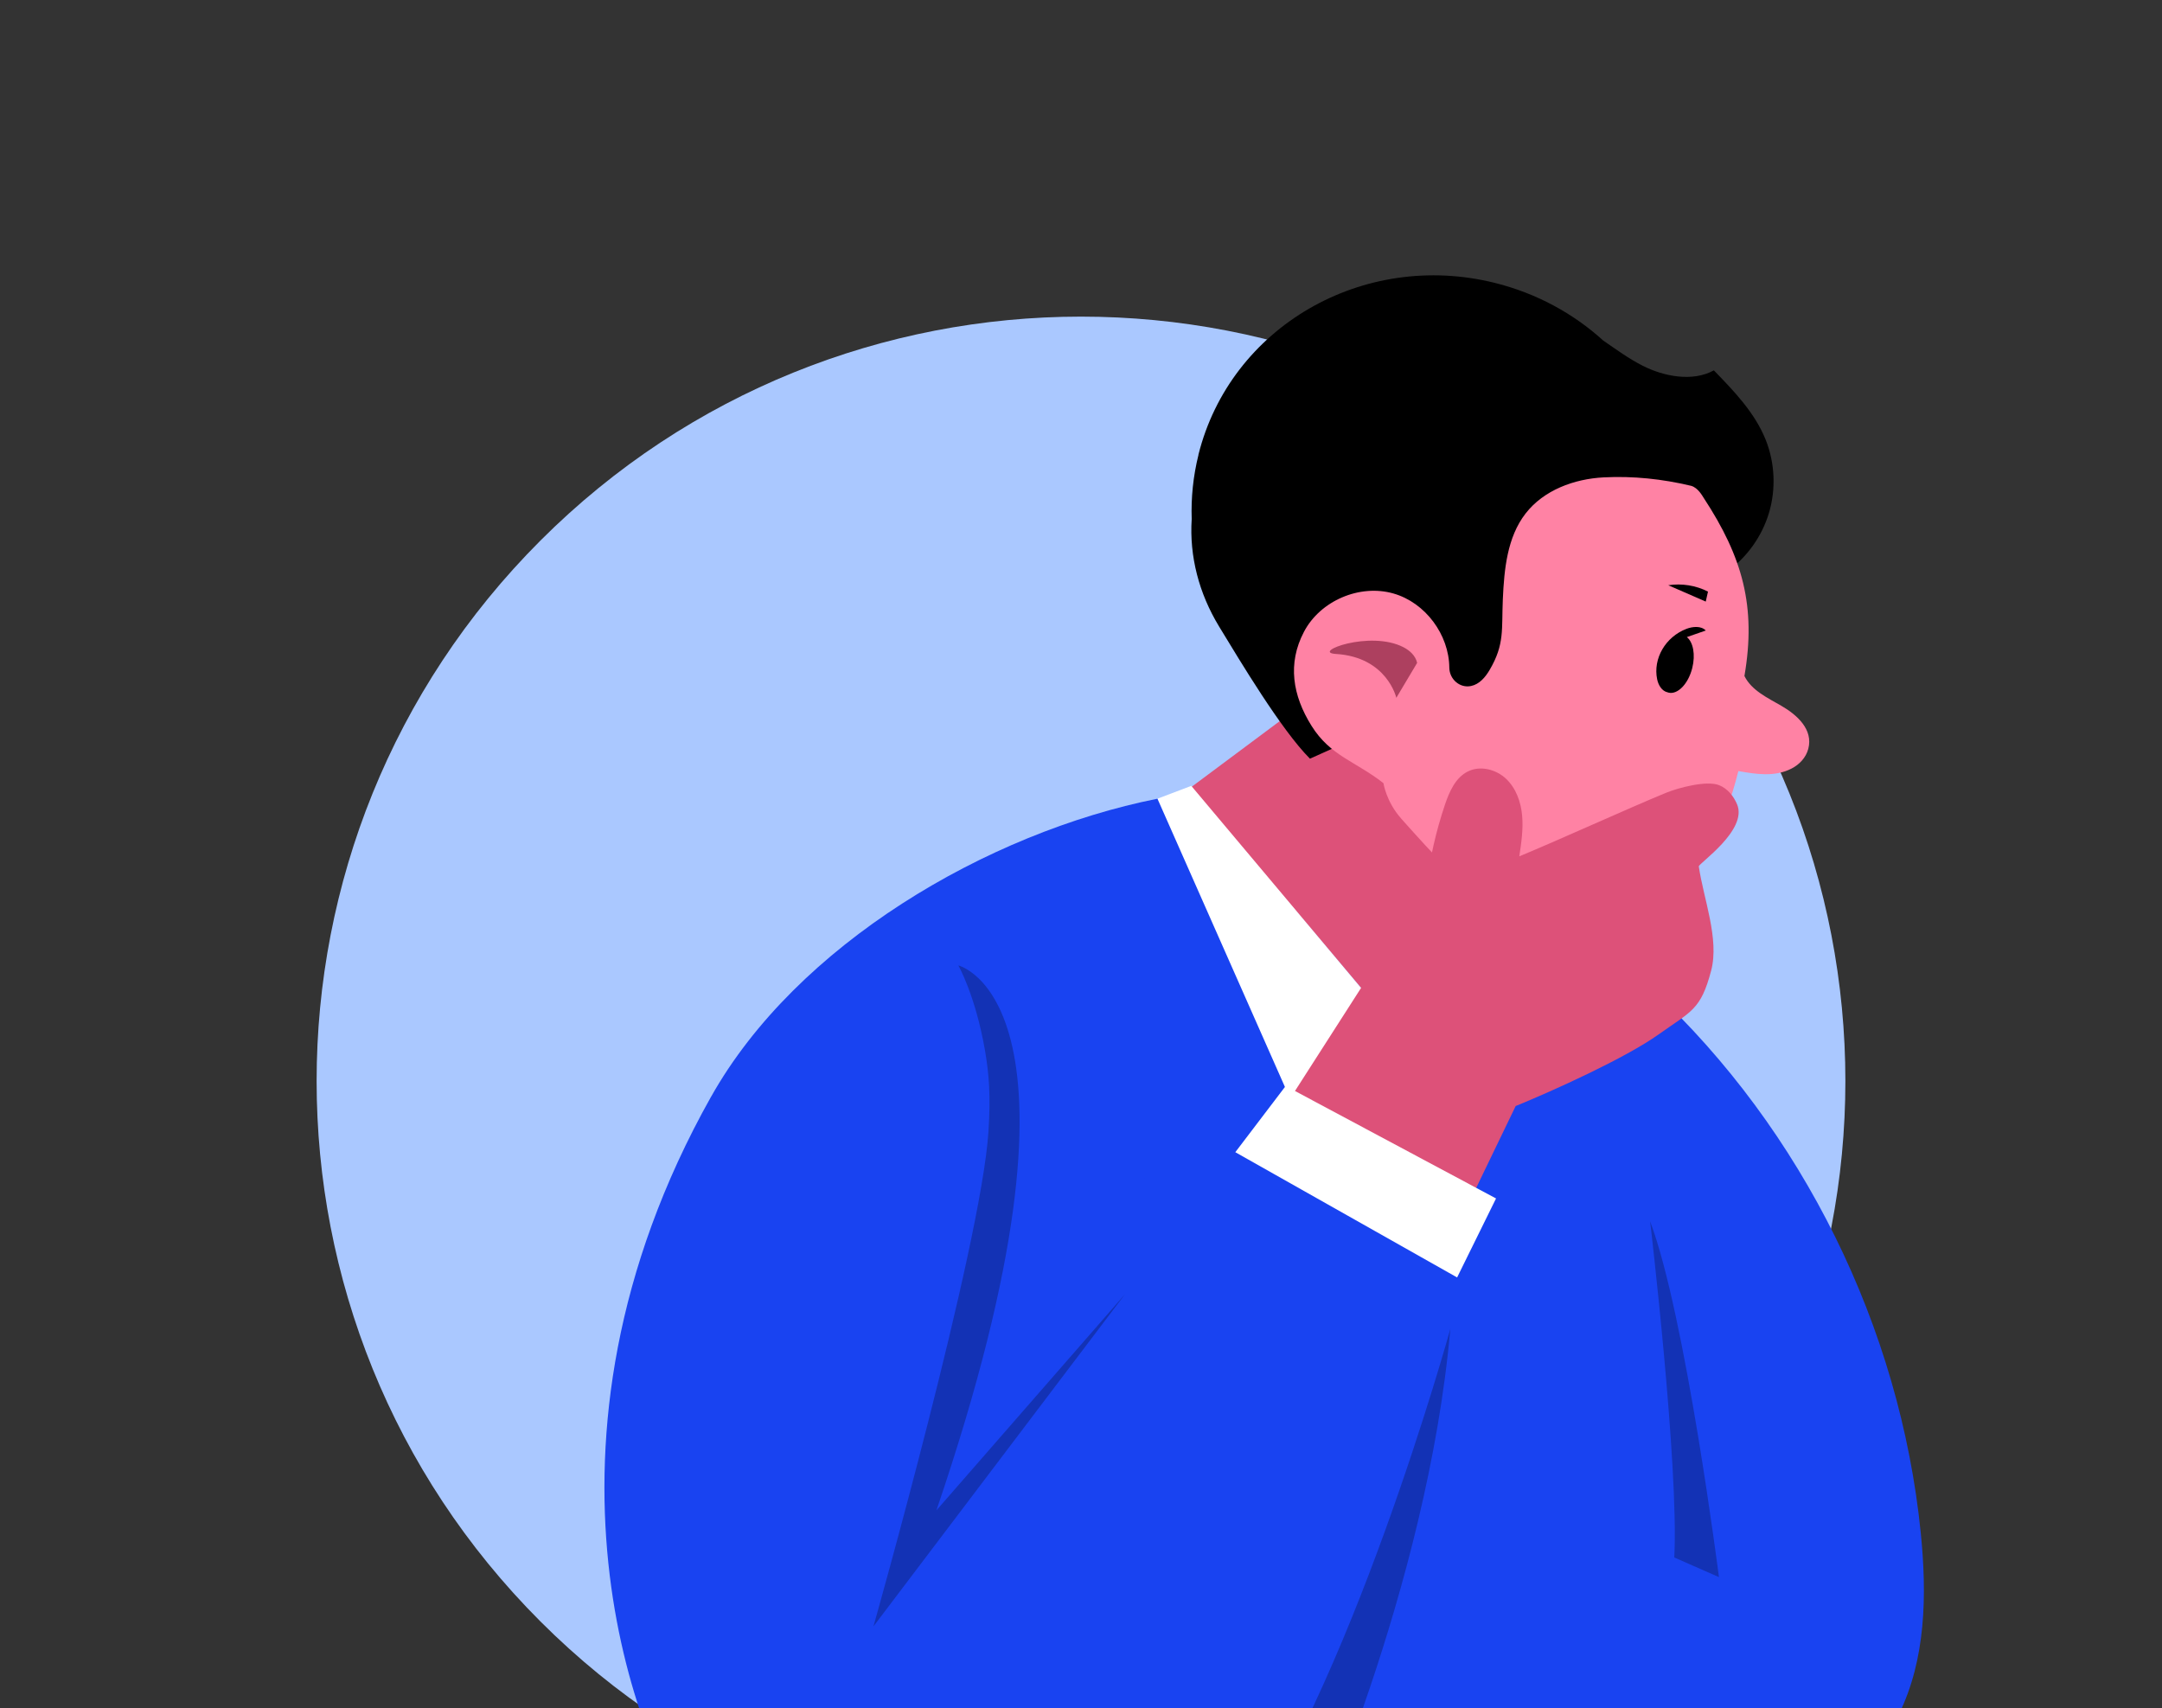
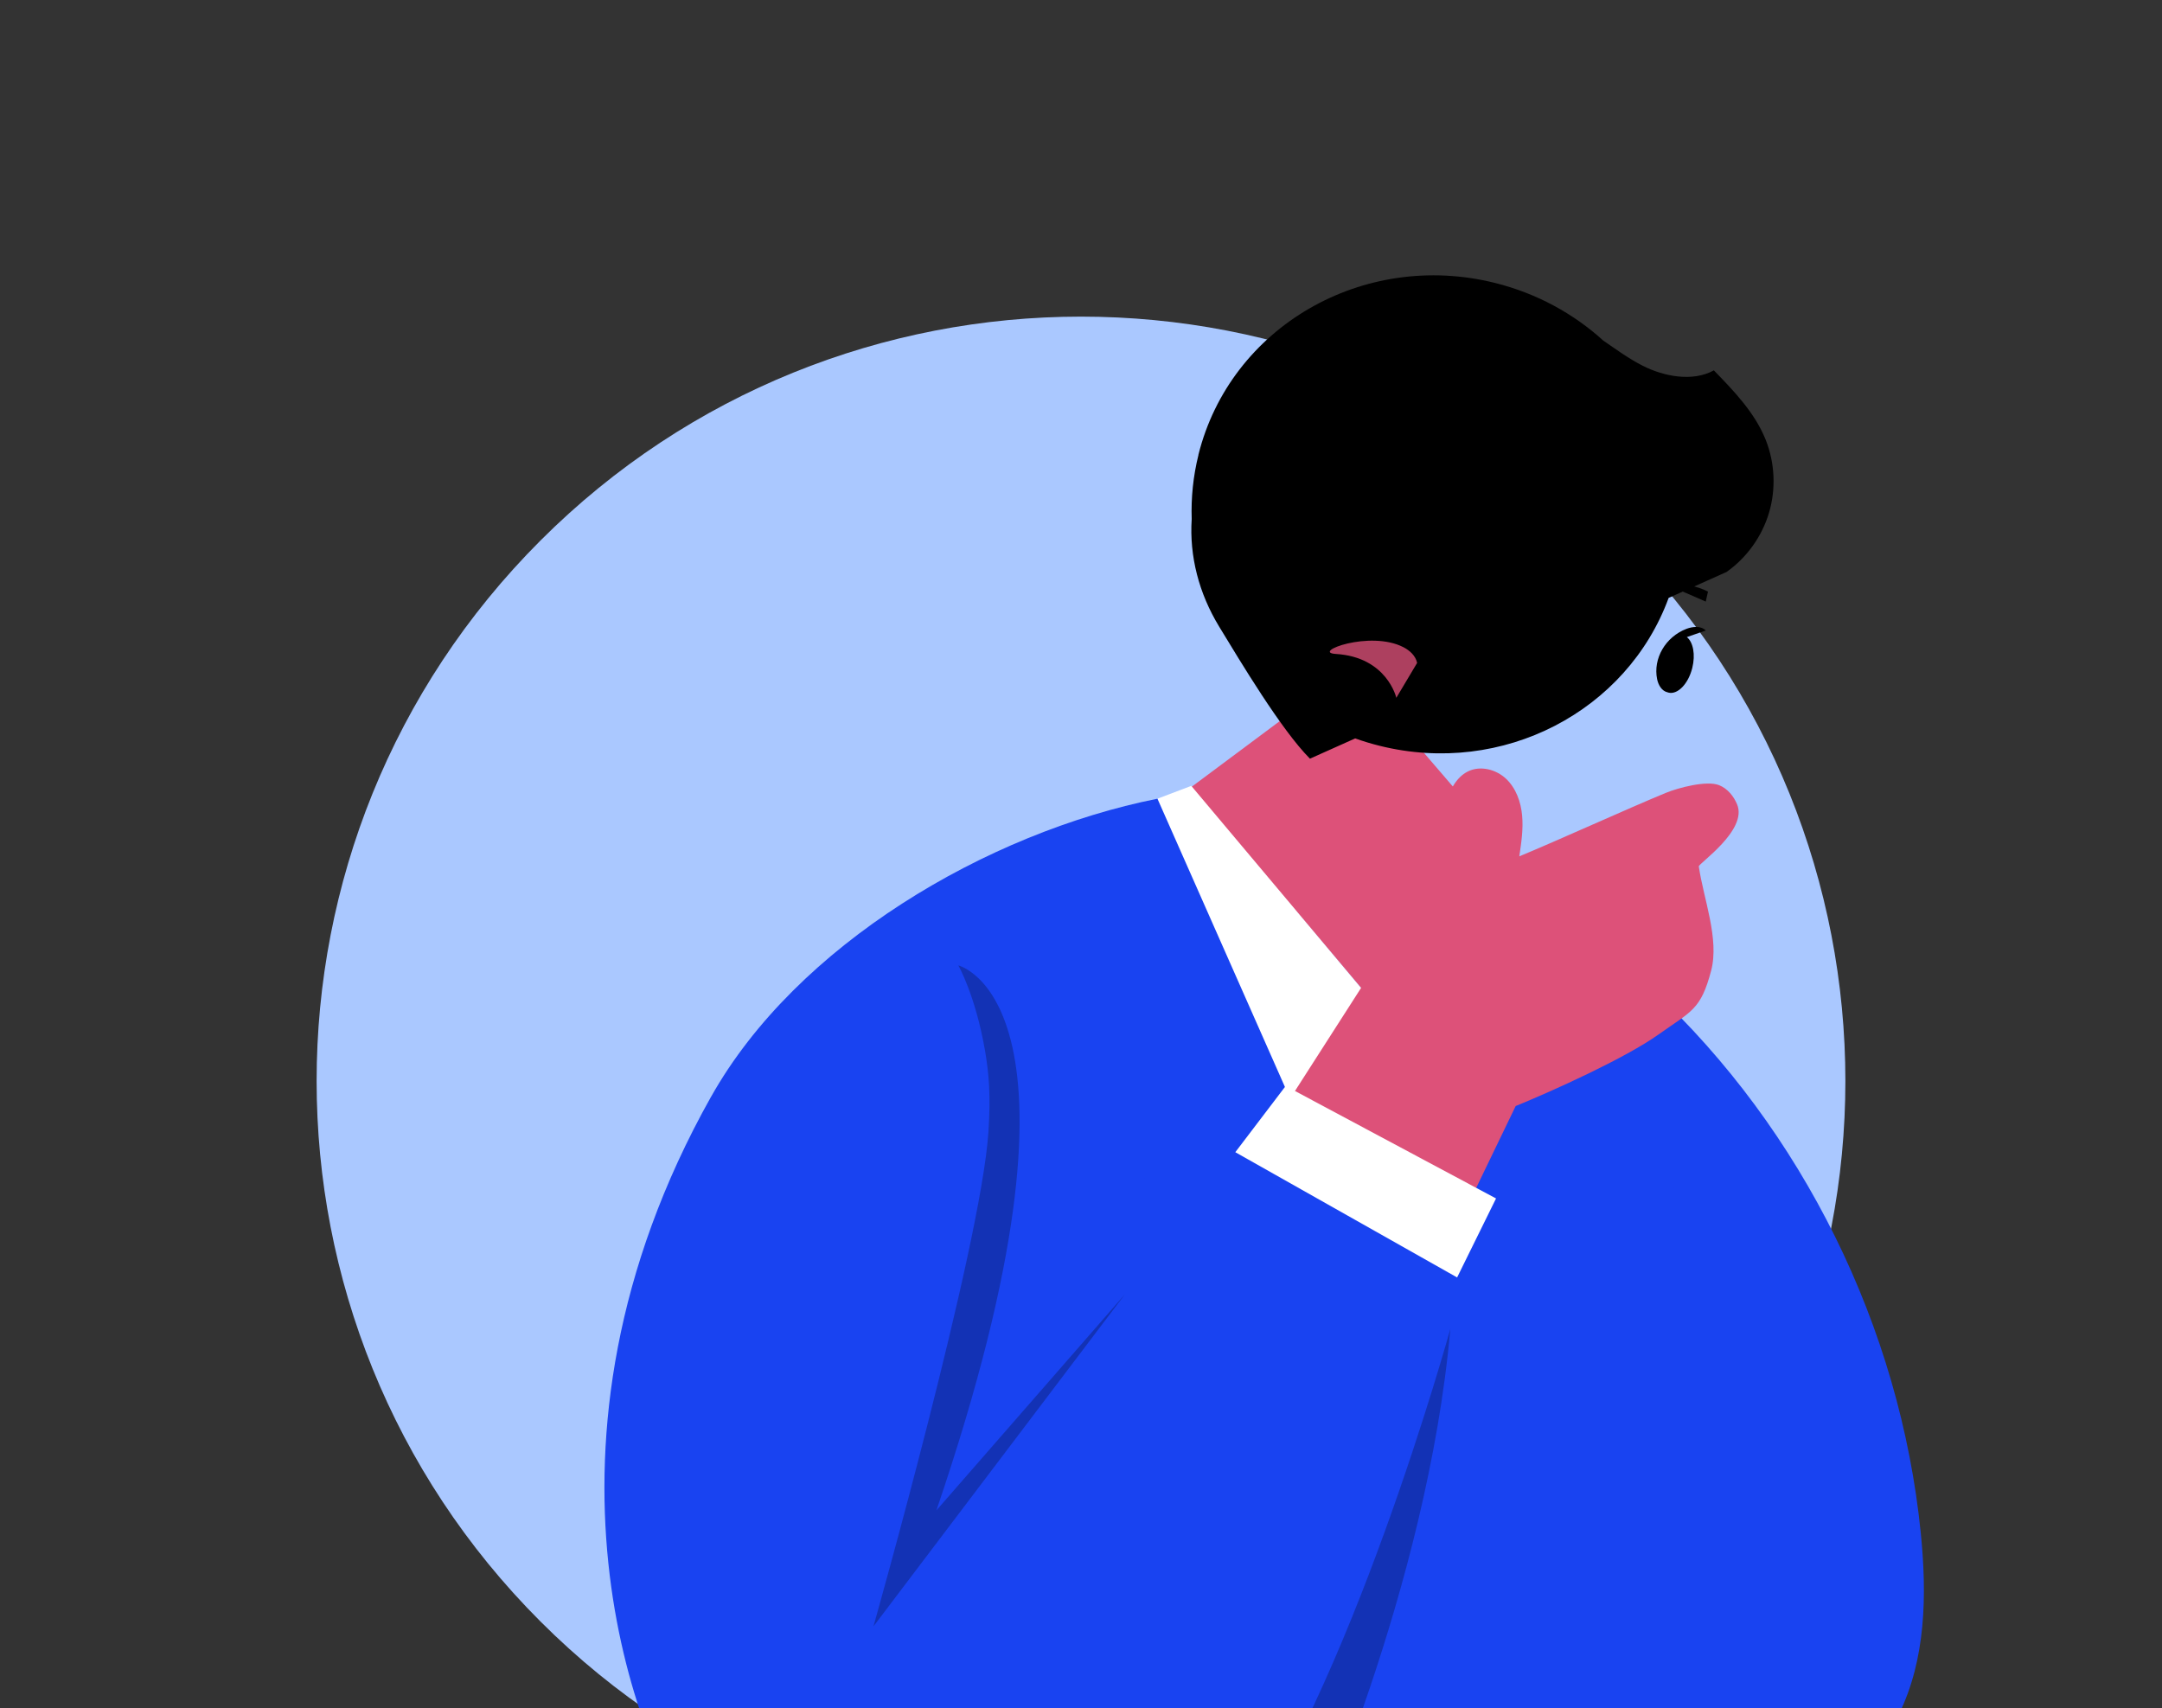
<svg xmlns="http://www.w3.org/2000/svg" width="448" height="354" viewBox="0 0 448 354" fill="none">
  <rect x="0" y="0" width="448" height="354" fill="#333333" stroke="none" />
  <g clip-path="url(#clip0_4272_561)">
    <path d="M336 336C397.856 274.144 397.856 173.856 336 112C274.144 50.144 173.856 50.144 112 112C50.144 173.856 50.144 274.144 112 336C173.856 397.856 274.144 397.856 336 336Z" fill="#AAC8FF" />
    <path d="M342.442 205.125C373.563 234.204 393.72 275.024 398.015 317.668C399.298 330.423 399.098 343.858 393.423 355.328C387.016 368.292 371.512 377.554 357.815 381.797C354.55 382.81 328.789 385.507 317.911 384.783C276.454 381.998 235.59 370.597 198.576 351.487" fill="#1943F1" />
    <path d="M147.351 227.254C165.02 195.792 204.461 172.554 239.851 165.5L262.679 185.203L265.429 189.76L317.746 178.036C332.971 186.32 339.902 210.685 339.902 210.685C339.902 210.685 360.862 280.61 344.066 383.734C344.066 383.734 152.03 389.635 143.789 378.095C132.449 362.198 106.662 299.702 147.342 227.254H147.351Z" fill="#1943F1" />
    <path d="M315.231 179.474L288.388 212.245L246.852 163.088L279.955 138.418" fill="#DD5179" />
-     <path d="M315.233 184.92L306.538 227.251L288.389 212.244L308.223 182.258" fill="white" />
    <path d="M239.842 165.502L267.323 227.641L288.388 212.25L246.852 162.84" fill="white" />
    <path d="M248.327 94.248C254.927 67.762 282.434 51.813 309.767 58.622C318.444 60.787 326.065 64.986 332.211 70.565C334.874 72.389 337.484 74.31 340.356 75.767C344.808 78.037 350.762 79.163 355.135 76.745C359.343 81.066 363.647 85.545 365.882 91.141C367.785 95.907 368.029 101.311 366.571 106.234C365.113 111.158 361.962 115.558 357.772 118.517L345.768 123.894C337.152 147.36 311.434 160.908 285.865 154.536C284.136 154.108 282.452 153.593 280.819 153.008L271.443 157.207C265.499 151.253 257.005 137.033 252.631 129.848C248.432 122.952 246.442 115.252 246.939 107.552C246.791 103.17 247.236 98.701 248.345 94.24L248.327 94.248Z" fill="black" />
-     <path d="M290.335 169.611C297.371 177.477 302.626 183.552 311.924 188.537C321.229 193.522 333.18 194.91 342.12 189.305C351.888 183.177 357.432 170.973 360.216 159.781C363.892 160.419 367.741 161.047 371.233 159.258C372.901 158.402 374.236 156.962 374.708 155.155C375.755 151.156 372.386 148.136 369.121 146.25C366.24 144.583 362.949 143.064 361.473 140.078C363.953 125.648 361.072 115.443 353.049 103.195C352.726 102.707 351.862 101.092 350.448 100.672C344.485 99.249 338.418 98.603 332.299 98.918C326.179 99.232 319.876 101.563 316.123 106.408C312.308 111.331 311.688 117.957 311.409 124.182C311.129 130.406 311.828 133.461 308.667 138.83C307.786 140.332 306.555 141.781 304.835 142.147C302.496 142.645 300.348 140.742 300.322 138.35C300.261 131.506 295.372 124.889 288.764 122.986C281.762 120.969 273.574 124.47 270.196 130.93C266.756 137.486 267.839 144.12 271.767 150.397C275.687 156.674 280.846 157.712 286.669 162.278C286.669 162.278 287.245 166.145 290.344 169.611H290.335Z" fill="#FF82A4" />
    <path d="M276.804 135.507C271.619 135.193 283.832 130.505 290.815 134.11C292.099 134.774 293.312 135.839 293.653 137.358L289.34 144.595C289.34 144.595 287.428 136.153 276.804 135.507Z" fill="#AD405F" />
    <path d="M349.54 132.012L353.46 130.651C352.508 129.647 350.753 129.813 349.47 130.301C345.114 131.969 342.504 136.456 343.386 140.751C343.621 141.903 344.328 143.204 345.577 143.466C345.629 143.483 345.681 143.509 345.734 143.518C347.637 143.99 349.845 141.702 350.666 138.411C351.356 135.644 350.849 133.051 349.54 132.012Z" fill="black" />
    <path d="M345.698 121.268C348.492 120.841 351.407 121.303 353.922 122.587L353.459 124.656L345.689 121.268H345.698Z" fill="black" />
    <path d="M298.428 220.548L295.355 235.755H278.044L274.988 222.041L288.388 212.246L298.428 220.548Z" fill="#FFEB01" />
    <path d="M295.353 235.754H278.042L277.248 246.587L295.353 235.754Z" fill="#EDB901" />
    <path d="M295.573 183.592C296.28 177.882 297.563 172.252 299.396 166.796C300.322 164.046 301.605 161.104 304.206 159.838C306.755 158.59 309.994 159.419 312.063 161.357C314.132 163.295 315.153 166.158 315.406 168.978C315.668 171.807 315.241 174.644 314.822 177.446C322.574 174.251 337.397 167.503 345.149 164.308C347.724 163.243 353.669 161.654 356.253 162.71C357.973 163.409 359.238 164.962 359.954 166.674C362.198 172.034 351.932 178.947 352.019 179.532C353.005 186.289 356.305 194.547 354.577 201.13C352.429 209.266 350.526 209.484 343.665 214.364C336.803 219.244 321.858 226.009 314.071 229.187L304.713 248.584L267.323 227.651L295.573 183.6V183.592Z" fill="#DD5179" />
    <path d="M252.78 230.539C218.69 258.02 191.122 293.541 172.955 333.384C169.437 341.101 169.481 341.651 170.546 350.066C171.489 357.504 175.766 364.208 181.17 369.394C194.168 381.86 213.81 386.207 231.427 382.445C249.043 378.682 264.556 367.482 275.555 353.218C286.555 338.953 290.029 329.534 294.036 311.97C298.043 294.406 299.414 276.361 300.531 258.387" fill="#1943F1" />
    <path d="M255.975 238.75L301.937 264.703L310.003 248.335L266.407 225.035L255.975 238.75Z" fill="white" />
    <path d="M198.585 200.051C198.585 200.051 229.96 207.532 194.037 312.97L233.103 268.195L180.995 337.003C180.995 337.003 203.256 258.278 204.818 234.568C205.316 226.999 204.932 222.434 204.094 217.606C202.121 206.24 198.585 200.051 198.585 200.051Z" fill="#1332B5" />
-     <path d="M341.928 253.059C341.928 253.059 347.916 303.665 346.939 322.73L356.192 326.798C356.192 326.798 349.269 272.535 341.928 253.067V253.059Z" fill="#1332B5" />
    <path d="M300.531 275.371C300.531 275.371 279.571 351.232 254.718 383.742H270.693C270.693 383.742 295.747 329.478 300.531 275.371Z" fill="#1332B5" />
  </g>
  <defs>
    <clipPath id="clip0_4272_561">
      <rect width="448" height="354" fill="white" />
    </clipPath>
  </defs>
</svg>